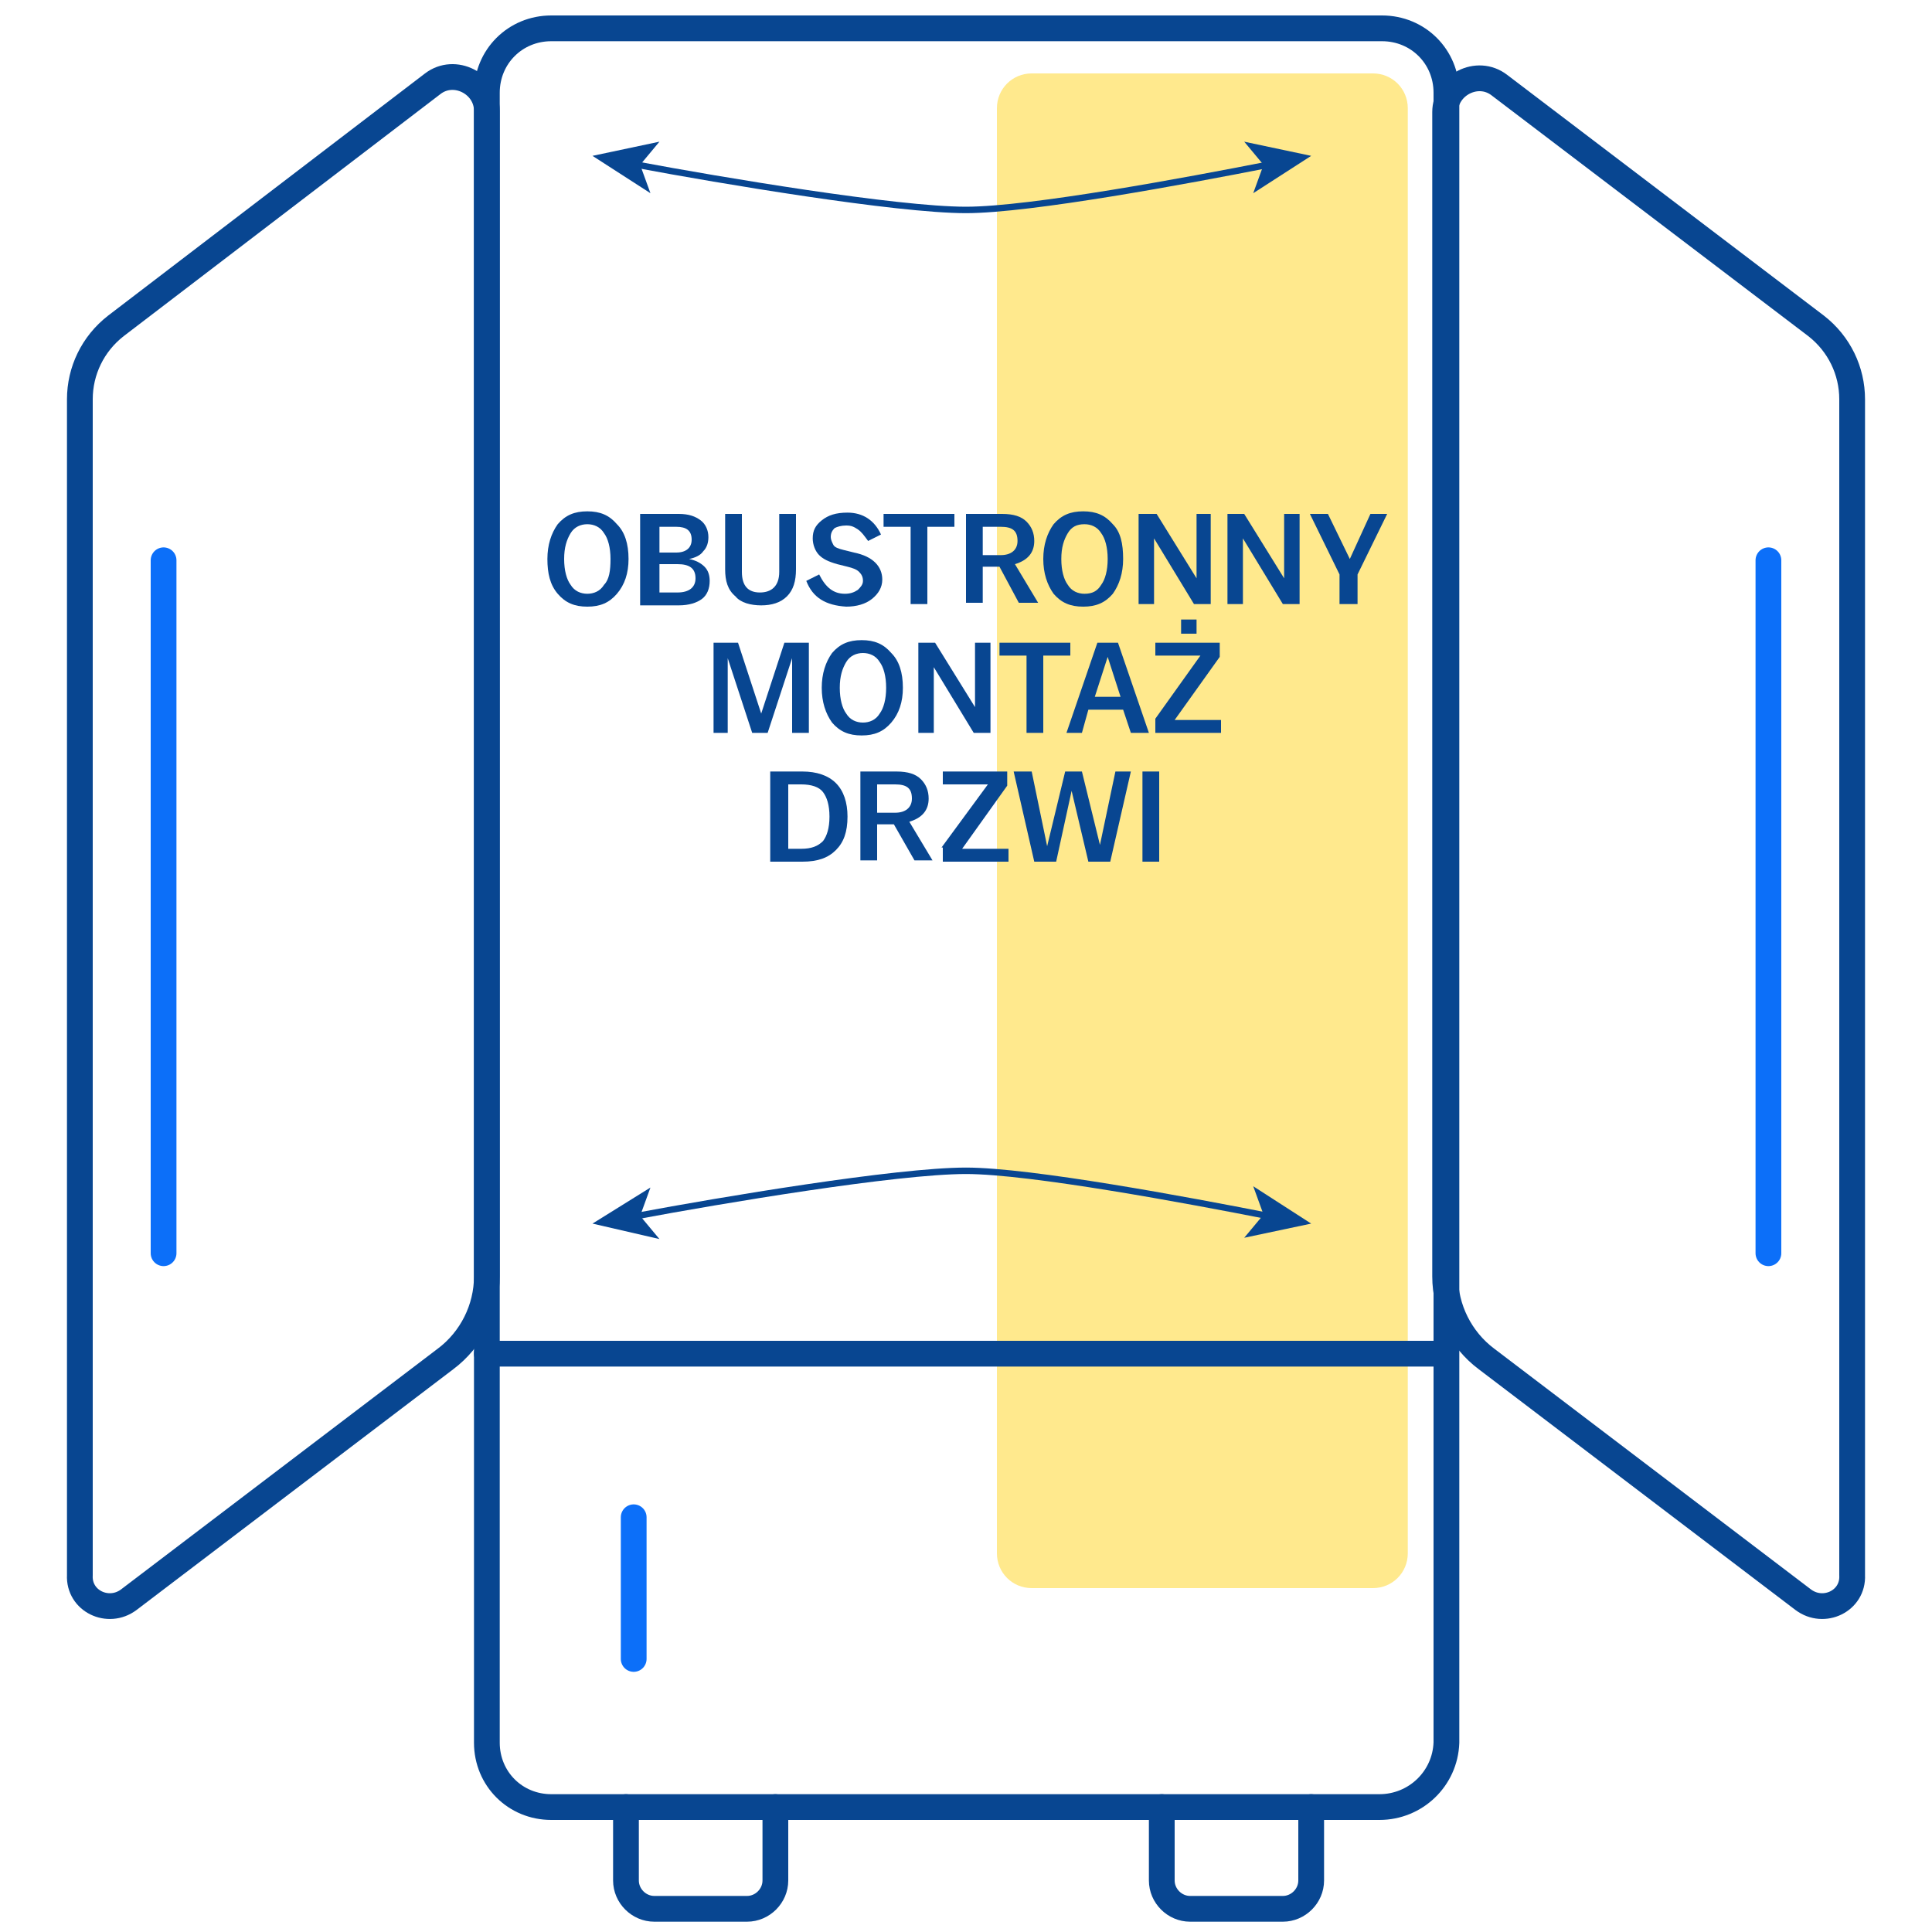
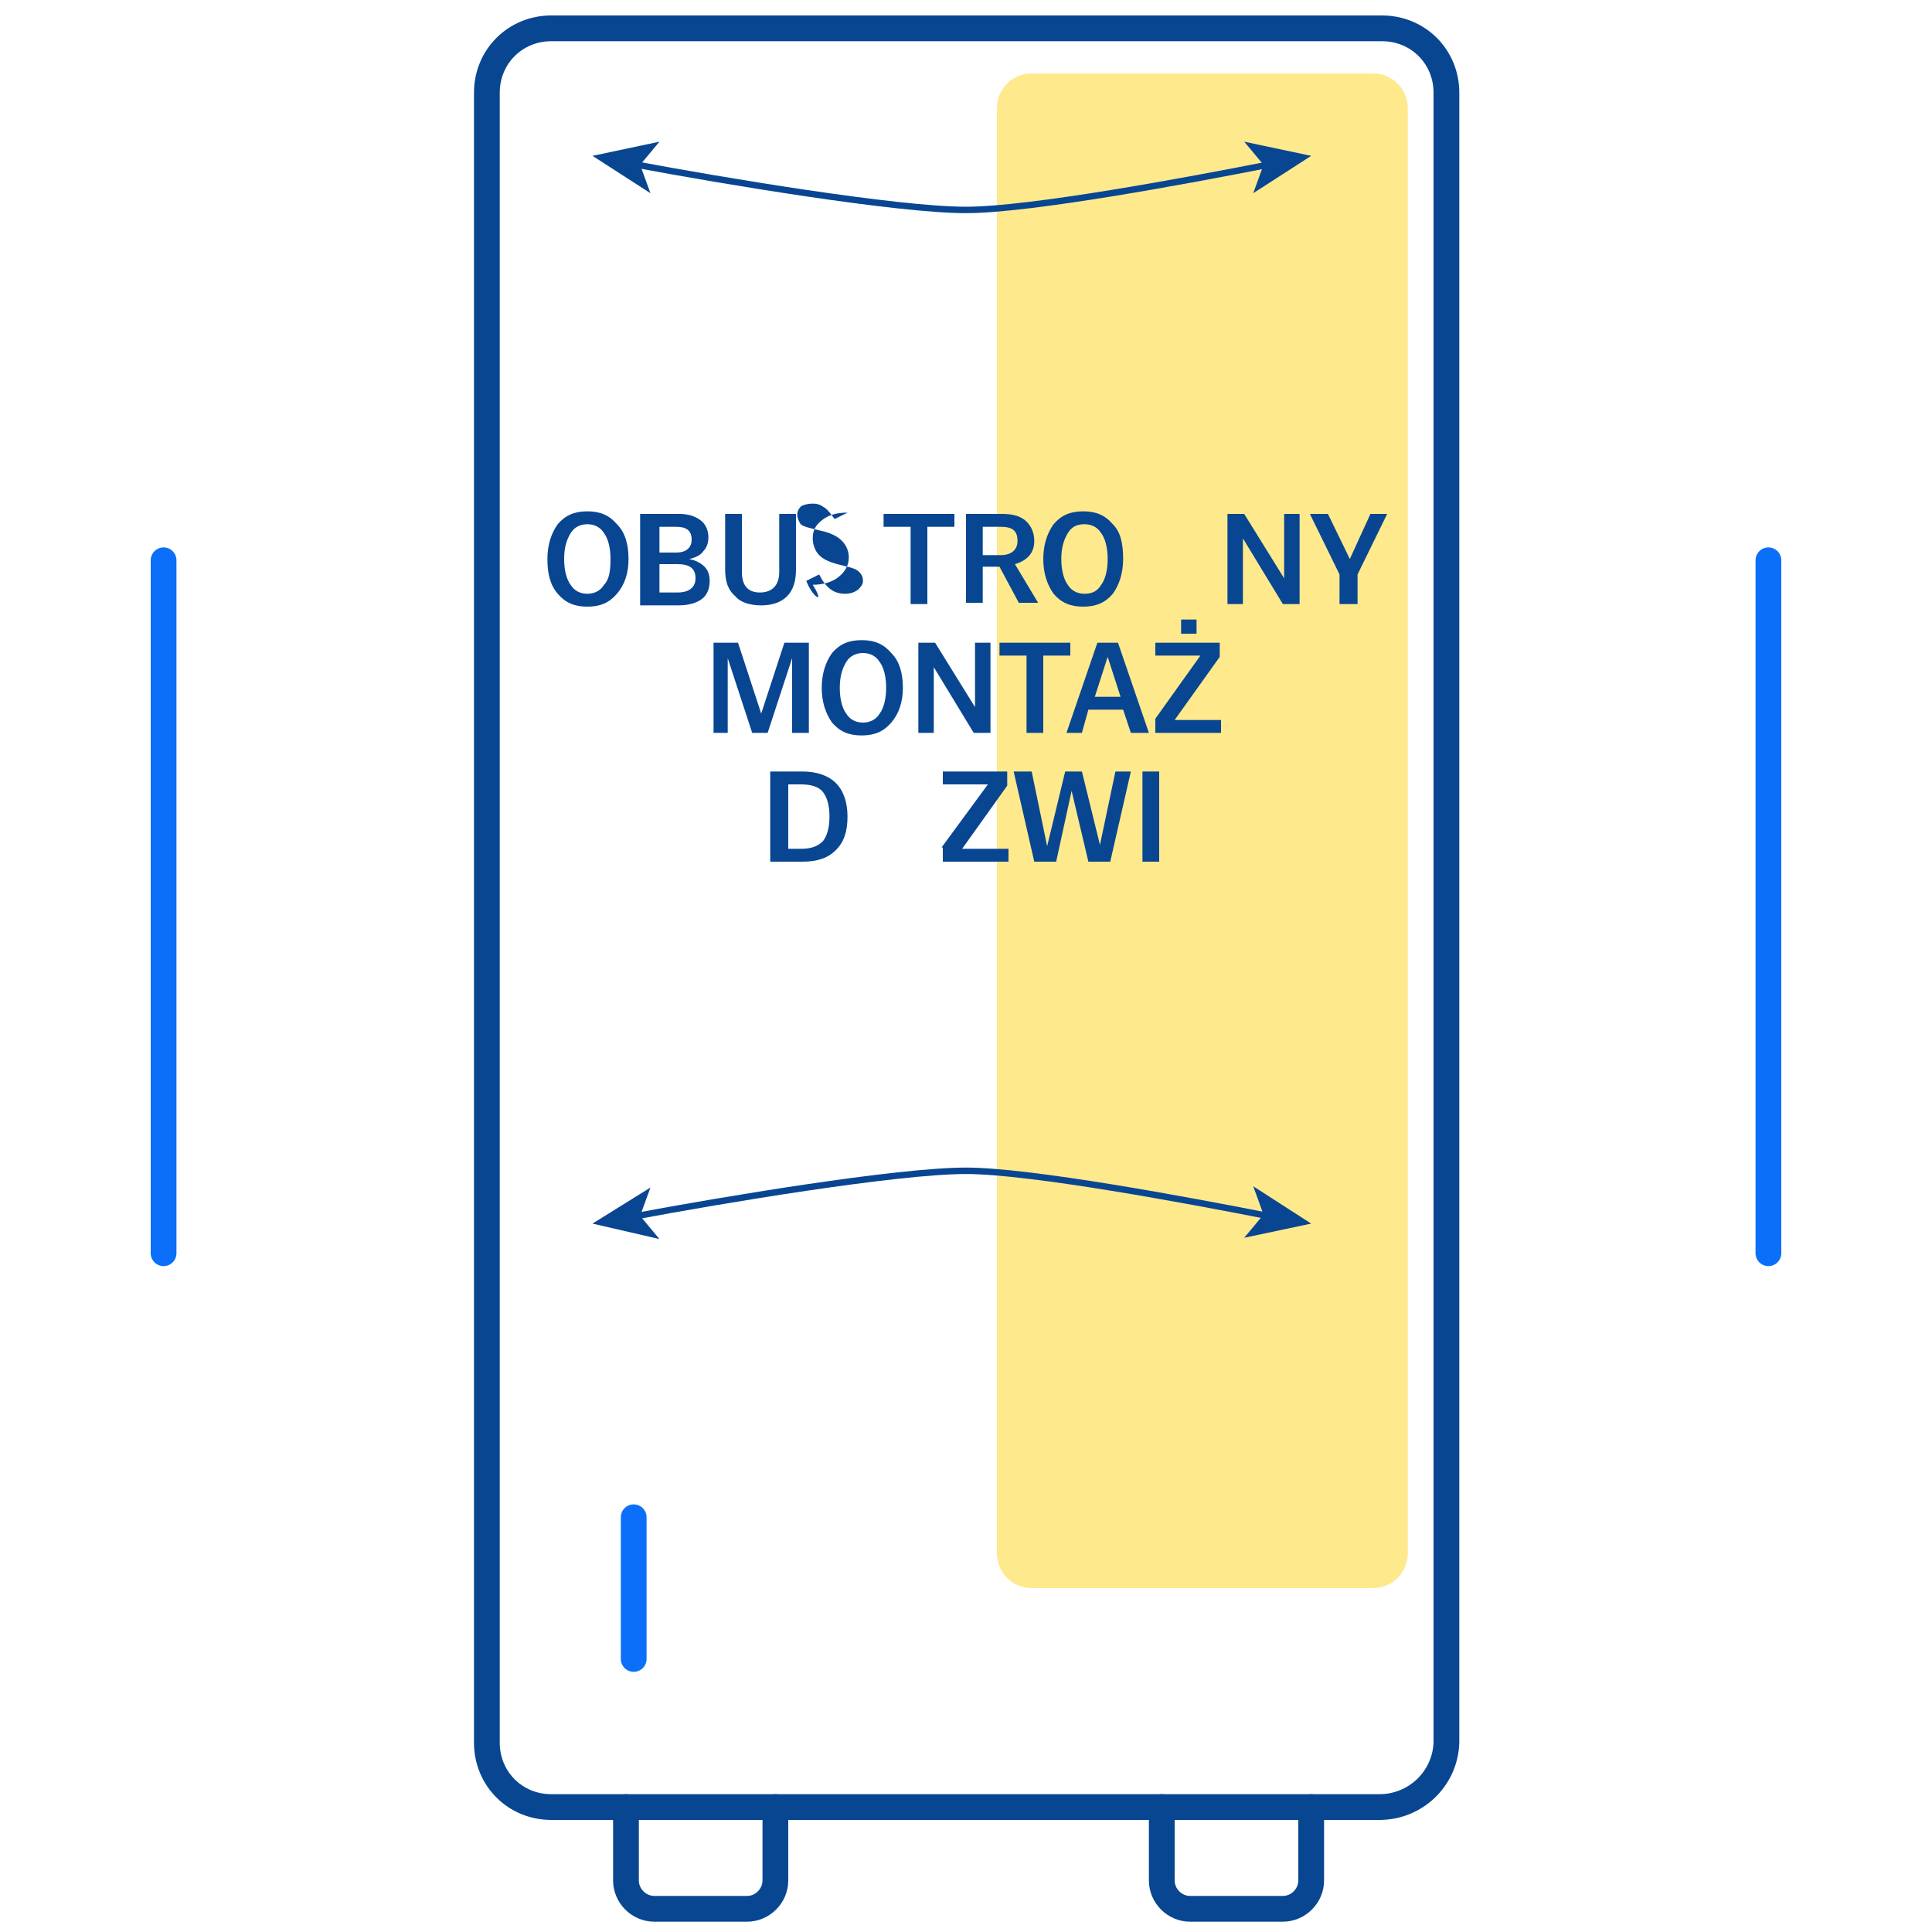
<svg xmlns="http://www.w3.org/2000/svg" version="1.1" id="Warstwa_1" x="0px" y="0px" viewBox="0 0 150 150" style="enable-background:new 0 0 150 150;" xml:space="preserve">
  <style type="text/css">
	.st0{opacity:0.6;fill:#FFDB41;enable-background:new    ;}
	.st1{fill:none;stroke:#084691;stroke-width:2;stroke-linecap:round;stroke-linejoin:round;}
	.st2{fill:none;stroke:#0C6FF9;stroke-width:2;stroke-linecap:round;stroke-linejoin:round;}
	.st3{fill:#084691;}
	.st4{fill:none;stroke:#084691;stroke-width:0.5;stroke-miterlimit:10;}
</style>
  <path class="st0" d="M109.3,8.4v112.2c0,1.5-1.2,2.7-2.7,2.7H80.1c-1.5,0-2.7-1.2-2.7-2.7V8.4c0-1.5,1.2-2.7,2.7-2.7h26.5  C108.1,5.7,109.3,6.9,109.3,8.4z" />
  <path class="st1" d="M107.1,140.3H42.8c-2.8,0-5-2.2-5-5V7.2c0-2.8,2.2-5,5-5h64.5c2.8,0,5,2.2,5,5v128.1  C112.2,138.1,109.9,140.3,107.1,140.3z" />
  <path class="st1" d="M60.2,140.3v5.7c0,1.2-1,2.2-2.2,2.2h-7.2c-1.2,0-2.2-1-2.2-2.2v-5.7" />
  <path class="st1" d="M101.8,140.3v5.7c0,1.2-1,2.2-2.2,2.2h-7.2c-1.2,0-2.2-1-2.2-2.2v-5.7" />
  <line class="st2" x1="137.3" y1="43.5" x2="137.3" y2="97.3" />
  <line class="st2" x1="49.2" y1="117.8" x2="49.2" y2="128.8" />
-   <line class="st1" x1="112.2" y1="105.1" x2="37.8" y2="105.1" />
  <g>
    <path class="st3" d="M42.5,43.4L42.5,43.4c0-1.1,0.3-2,0.8-2.7c0.6-0.7,1.3-1,2.3-1c1,0,1.7,0.3,2.3,1c0.6,0.6,0.9,1.5,0.9,2.7v0   c0,1.1-0.3,2-0.9,2.7c-0.6,0.7-1.3,1-2.3,1c-1,0-1.7-0.3-2.3-1C42.7,45.4,42.5,44.5,42.5,43.4z M47.4,43.4L47.4,43.4   c0-0.9-0.2-1.6-0.5-2c-0.3-0.5-0.8-0.7-1.3-0.7s-1,0.2-1.3,0.7c-0.3,0.5-0.5,1.1-0.5,2v0c0,0.9,0.2,1.6,0.5,2   c0.3,0.5,0.8,0.7,1.3,0.7s1-0.2,1.3-0.7C47.3,45,47.4,44.3,47.4,43.4z" />
    <path class="st3" d="M49.8,39.9h2.9c0.8,0,1.3,0.2,1.7,0.5c0.4,0.3,0.6,0.8,0.6,1.3c0,0.4-0.1,0.8-0.4,1.1   c-0.2,0.3-0.6,0.5-1.1,0.6c0.5,0.1,0.9,0.3,1.2,0.6c0.3,0.3,0.4,0.7,0.4,1.1c0,0.6-0.2,1.1-0.6,1.4c-0.4,0.3-1,0.5-1.8,0.5h-3V39.9   z M51.2,42.9h1.3c0.8,0,1.2-0.4,1.2-1c0-0.7-0.4-1-1.2-1h-1.3V42.9z M51.2,46h1.4c0.9,0,1.4-0.4,1.4-1.1c0-0.8-0.5-1.1-1.4-1.1   h-1.4V46z" />
    <path class="st3" d="M56.3,44.2v-4.3h1.3v4.5c0,1.1,0.5,1.6,1.4,1.6s1.5-0.5,1.5-1.6v-4.5h1.3v4.3c0,0.9-0.2,1.6-0.7,2.1   c-0.5,0.5-1.2,0.7-2,0.7s-1.6-0.2-2-0.7C56.5,45.8,56.3,45.1,56.3,44.2z" />
-     <path class="st3" d="M62.6,45.1l1-0.5c0.5,1,1.1,1.5,2,1.5c0.4,0,0.7-0.1,1-0.3c0.2-0.2,0.4-0.4,0.4-0.7c0-0.3-0.1-0.5-0.3-0.7   c-0.2-0.2-0.5-0.3-0.9-0.4l-0.8-0.2c-0.7-0.2-1.1-0.4-1.4-0.7c-0.3-0.3-0.5-0.8-0.5-1.3c0-0.6,0.2-1,0.7-1.4c0.5-0.4,1.1-0.6,2-0.6   c1.2,0,2.1,0.6,2.6,1.7l-1,0.5c-0.3-0.4-0.5-0.7-0.8-0.9s-0.5-0.3-0.9-0.3c-0.4,0-0.7,0.1-0.9,0.2c-0.2,0.2-0.3,0.4-0.3,0.7   c0,0.2,0.1,0.4,0.2,0.6s0.4,0.3,0.8,0.4l0.8,0.2c1.5,0.3,2.2,1.1,2.2,2.1c0,0.6-0.3,1.1-0.8,1.5c-0.5,0.4-1.2,0.6-2,0.6   C64.1,47,63.1,46.4,62.6,45.1z" />
+     <path class="st3" d="M62.6,45.1l1-0.5c0.5,1,1.1,1.5,2,1.5c0.4,0,0.7-0.1,1-0.3c0.2-0.2,0.4-0.4,0.4-0.7c0-0.3-0.1-0.5-0.3-0.7   c-0.2-0.2-0.5-0.3-0.9-0.4l-0.8-0.2c-0.7-0.2-1.1-0.4-1.4-0.7c-0.3-0.3-0.5-0.8-0.5-1.3c0-0.6,0.2-1,0.7-1.4c0.5-0.4,1.1-0.6,2-0.6   l-1,0.5c-0.3-0.4-0.5-0.7-0.8-0.9s-0.5-0.3-0.9-0.3c-0.4,0-0.7,0.1-0.9,0.2c-0.2,0.2-0.3,0.4-0.3,0.7   c0,0.2,0.1,0.4,0.2,0.6s0.4,0.3,0.8,0.4l0.8,0.2c1.5,0.3,2.2,1.1,2.2,2.1c0,0.6-0.3,1.1-0.8,1.5c-0.5,0.4-1.2,0.6-2,0.6   C64.1,47,63.1,46.4,62.6,45.1z" />
    <path class="st3" d="M70.7,40.9h-2.1v-1h5.5v1h-2.1v6h-1.3V40.9z" />
    <path class="st3" d="M75,39.9h2.8c0.9,0,1.5,0.2,1.9,0.6c0.4,0.4,0.6,0.9,0.6,1.5c0,0.9-0.5,1.5-1.5,1.8l1.8,3h-1.5L77.6,44h-1.3   v2.8H75V39.9z M76.3,43.1h1.4c0.8,0,1.3-0.4,1.3-1.1c0-0.8-0.4-1.1-1.3-1.1h-1.4V43.1z" />
    <path class="st3" d="M81,43.4L81,43.4c0-1.1,0.3-2,0.8-2.7c0.6-0.7,1.3-1,2.3-1c1,0,1.7,0.3,2.3,1c0.6,0.6,0.8,1.5,0.8,2.7v0   c0,1.1-0.3,2-0.8,2.7c-0.6,0.7-1.3,1-2.3,1c-1,0-1.7-0.3-2.3-1C81.3,45.4,81,44.5,81,43.4z M86,43.4L86,43.4c0-0.9-0.2-1.6-0.5-2   c-0.3-0.5-0.8-0.7-1.3-0.7c-0.6,0-1,0.2-1.3,0.7c-0.3,0.5-0.5,1.1-0.5,2v0c0,0.9,0.2,1.6,0.5,2c0.3,0.5,0.8,0.7,1.3,0.7   c0.6,0,1-0.2,1.3-0.7C85.8,45,86,44.3,86,43.4z" />
-     <path class="st3" d="M88.4,39.9h1.4l3.1,5v-5H94v7h-1.3l-3.1-5.1v5.1h-1.2V39.9z" />
    <path class="st3" d="M95.3,39.9h1.3l3.1,5v-5h1.2v7h-1.3l-3.1-5.1v5.1h-1.2V39.9z" />
    <path class="st3" d="M104,44.6l-2.3-4.7h1.4l1.7,3.5l1.6-3.5h1.3l-2.3,4.7v2.3H104V44.6z" />
    <path class="st3" d="M55.4,49.9h1.9l1.8,5.5l1.8-5.5h1.9v7h-1.3v-5.8l-1.9,5.8h-1.2l-1.9-5.8v5.8h-1.1V49.9z" />
    <path class="st3" d="M63.8,53.4L63.8,53.4c0-1.1,0.3-2,0.8-2.7c0.6-0.7,1.3-1,2.3-1c1,0,1.7,0.3,2.3,1c0.6,0.6,0.9,1.5,0.9,2.7v0   c0,1.1-0.3,2-0.9,2.7c-0.6,0.7-1.3,1-2.3,1c-1,0-1.7-0.3-2.3-1C64.1,55.4,63.8,54.5,63.8,53.4z M68.8,53.4L68.8,53.4   c0-0.9-0.2-1.6-0.5-2c-0.3-0.5-0.8-0.7-1.3-0.7s-1,0.2-1.3,0.7c-0.3,0.5-0.5,1.1-0.5,2v0c0,0.9,0.2,1.6,0.5,2   c0.3,0.5,0.8,0.7,1.3,0.7s1-0.2,1.3-0.7C68.6,55,68.8,54.3,68.8,53.4z" />
    <path class="st3" d="M71.2,49.9h1.4l3.1,5v-5h1.2v7h-1.3l-3.1-5.1v5.1h-1.2V49.9z" />
    <path class="st3" d="M79.7,50.9h-2.1v-1h5.5v1H81v6h-1.3V50.9z" />
    <path class="st3" d="M85.2,49.9h1.6l2.4,7h-1.4l-0.6-1.8h-2.7L84,56.9h-1.2L85.2,49.9z M87,54.1L86,51l-1,3.1H87z" />
    <path class="st3" d="M89.7,55.8l3.5-4.9h-3.5v-1h5v1.1l-3.5,4.9h3.6v1h-5.1V55.8z M91.7,48.1h1.2v1.1h-1.2V48.1z" />
    <path class="st3" d="M59.8,59.9h2.5c1.1,0,2,0.3,2.6,0.9c0.6,0.6,0.9,1.5,0.9,2.6v0c0,1.2-0.3,2-0.9,2.6c-0.6,0.6-1.4,0.9-2.6,0.9   h-2.5V59.9z M61.2,65.9h1c0.8,0,1.3-0.2,1.7-0.6c0.3-0.4,0.5-1,0.5-1.9v0c0-0.9-0.2-1.5-0.5-1.9s-0.9-0.6-1.7-0.6h-1V65.9z" />
-     <path class="st3" d="M66.8,59.9h2.8c0.9,0,1.5,0.2,1.9,0.6s0.6,0.9,0.6,1.5c0,0.9-0.5,1.5-1.5,1.8l1.8,3H71L69.4,64h-1.3v2.8h-1.3   V59.9z M68.1,63.1h1.4c0.8,0,1.3-0.4,1.3-1.1c0-0.8-0.4-1.1-1.3-1.1h-1.4V63.1z" />
    <path class="st3" d="M73.1,65.8l3.6-4.9h-3.5v-1h5v1.1l-3.5,4.9h3.6v1h-5.1V65.8z" />
    <path class="st3" d="M78.7,59.9h1.4l1.2,5.8l1.4-5.8H84l1.4,5.7l1.2-5.7h1.2l-1.6,7h-1.7l-1.3-5.5L82,66.9h-1.7L78.7,59.9z" />
    <path class="st3" d="M88.7,59.9H90v7h-1.3V59.9z" />
  </g>
-   <path class="st1" d="M140,124.2l-24.6-18.7c-2-1.5-3.2-3.9-3.2-6.4V8.7c0-2.1,2.5-3.4,4.2-2.1L141,25.3c1.8,1.4,2.8,3.5,2.8,5.7  v91.3C143.9,124.3,141.6,125.4,140,124.2z" />
  <line class="st2" x1="12.7" y1="97.3" x2="12.7" y2="43.5" />
-   <path class="st1" d="M10,124.2l24.6-18.7c2-1.5,3.2-3.9,3.2-6.4l0-90.5c0-2.1-2.5-3.4-4.2-2.1L9,25.3c-1.8,1.4-2.8,3.5-2.8,5.7v91.3  C6.1,124.3,8.4,125.4,10,124.2z" />
  <g>
    <g>
      <path class="st4" d="M49.5,12.8c6.4,1.2,20.1,3.5,25.5,3.5c5,0,17.3-2.3,23.4-3.5" />
      <g>
        <polygon class="st3" points="46,12.1 50.5,15 49.7,12.8 51.2,11    " />
      </g>
      <g>
        <polygon class="st3" points="101.8,12.1 97.3,15 98.1,12.8 96.6,11    " />
      </g>
    </g>
  </g>
  <g>
    <g>
      <path class="st4" d="M49.5,94.4c6.4-1.2,20.1-3.5,25.5-3.5c5,0,17.3,2.3,23.4,3.5" />
      <g>
        <polygon class="st3" points="46,95 51.2,96.2 49.7,94.4 50.5,92.2    " />
      </g>
      <g>
        <polygon class="st3" points="101.8,95 96.6,96.1 98.1,94.3 97.3,92.1    " />
      </g>
    </g>
  </g>
</svg>